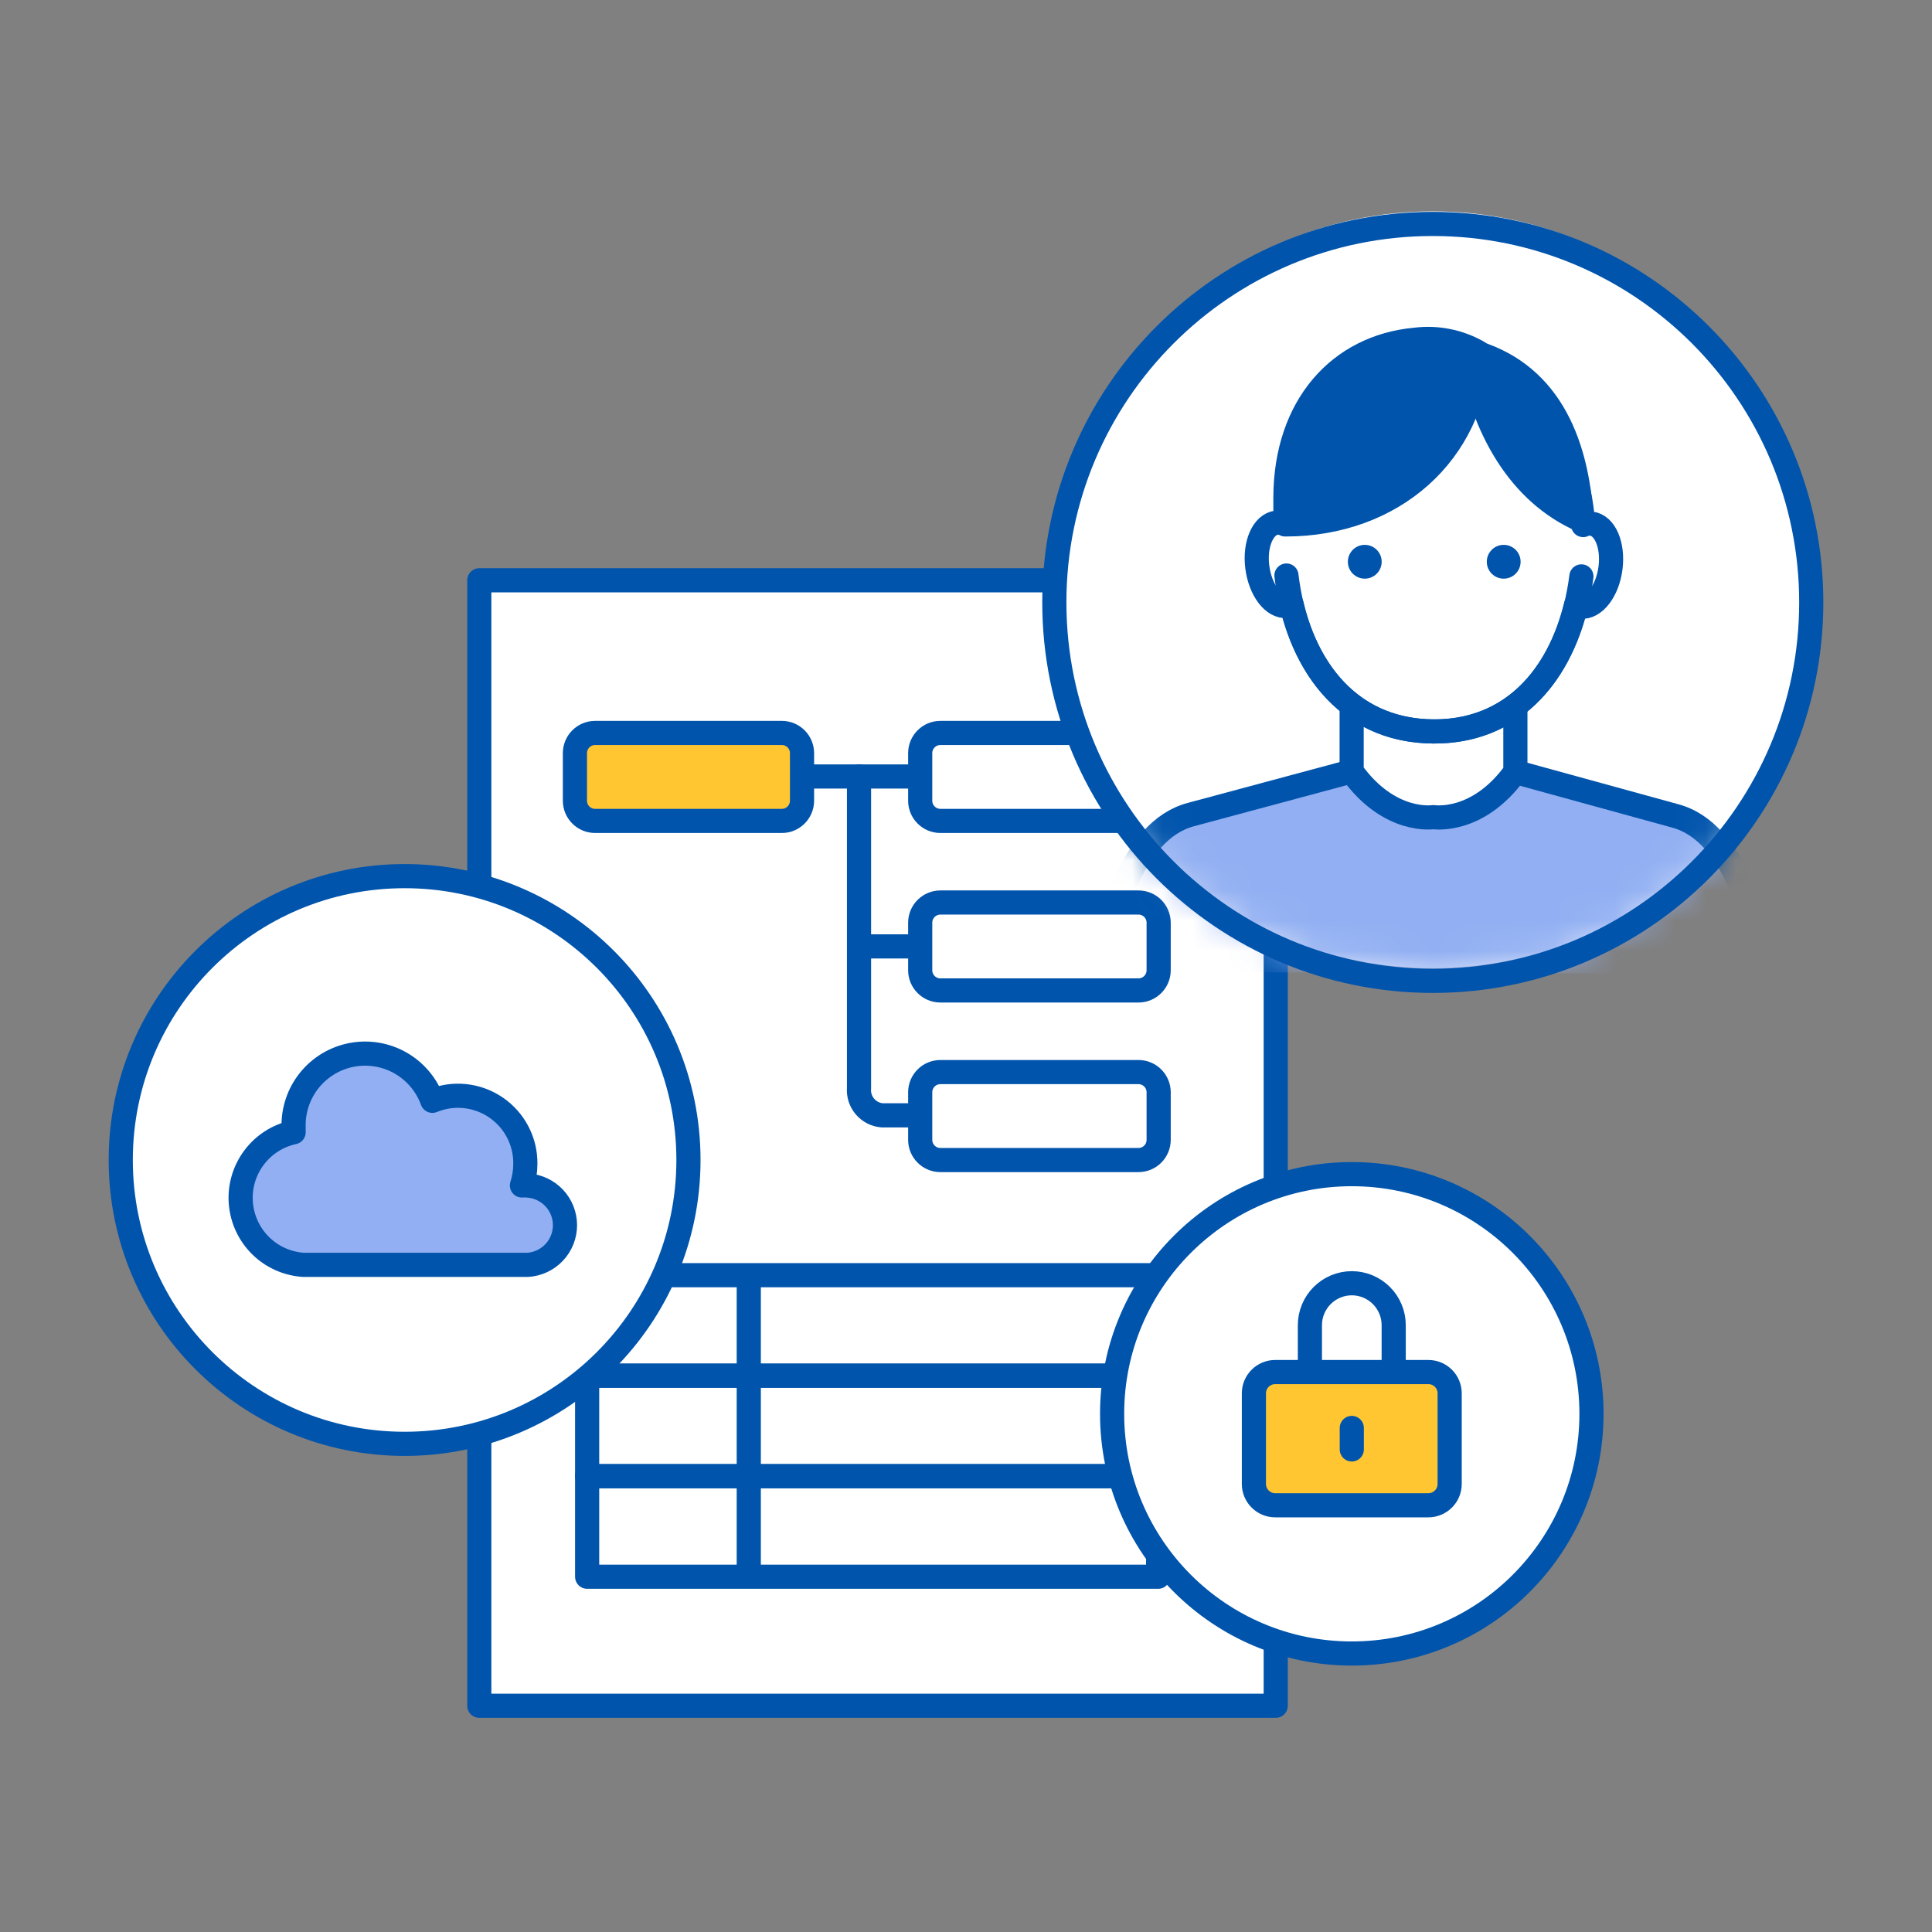
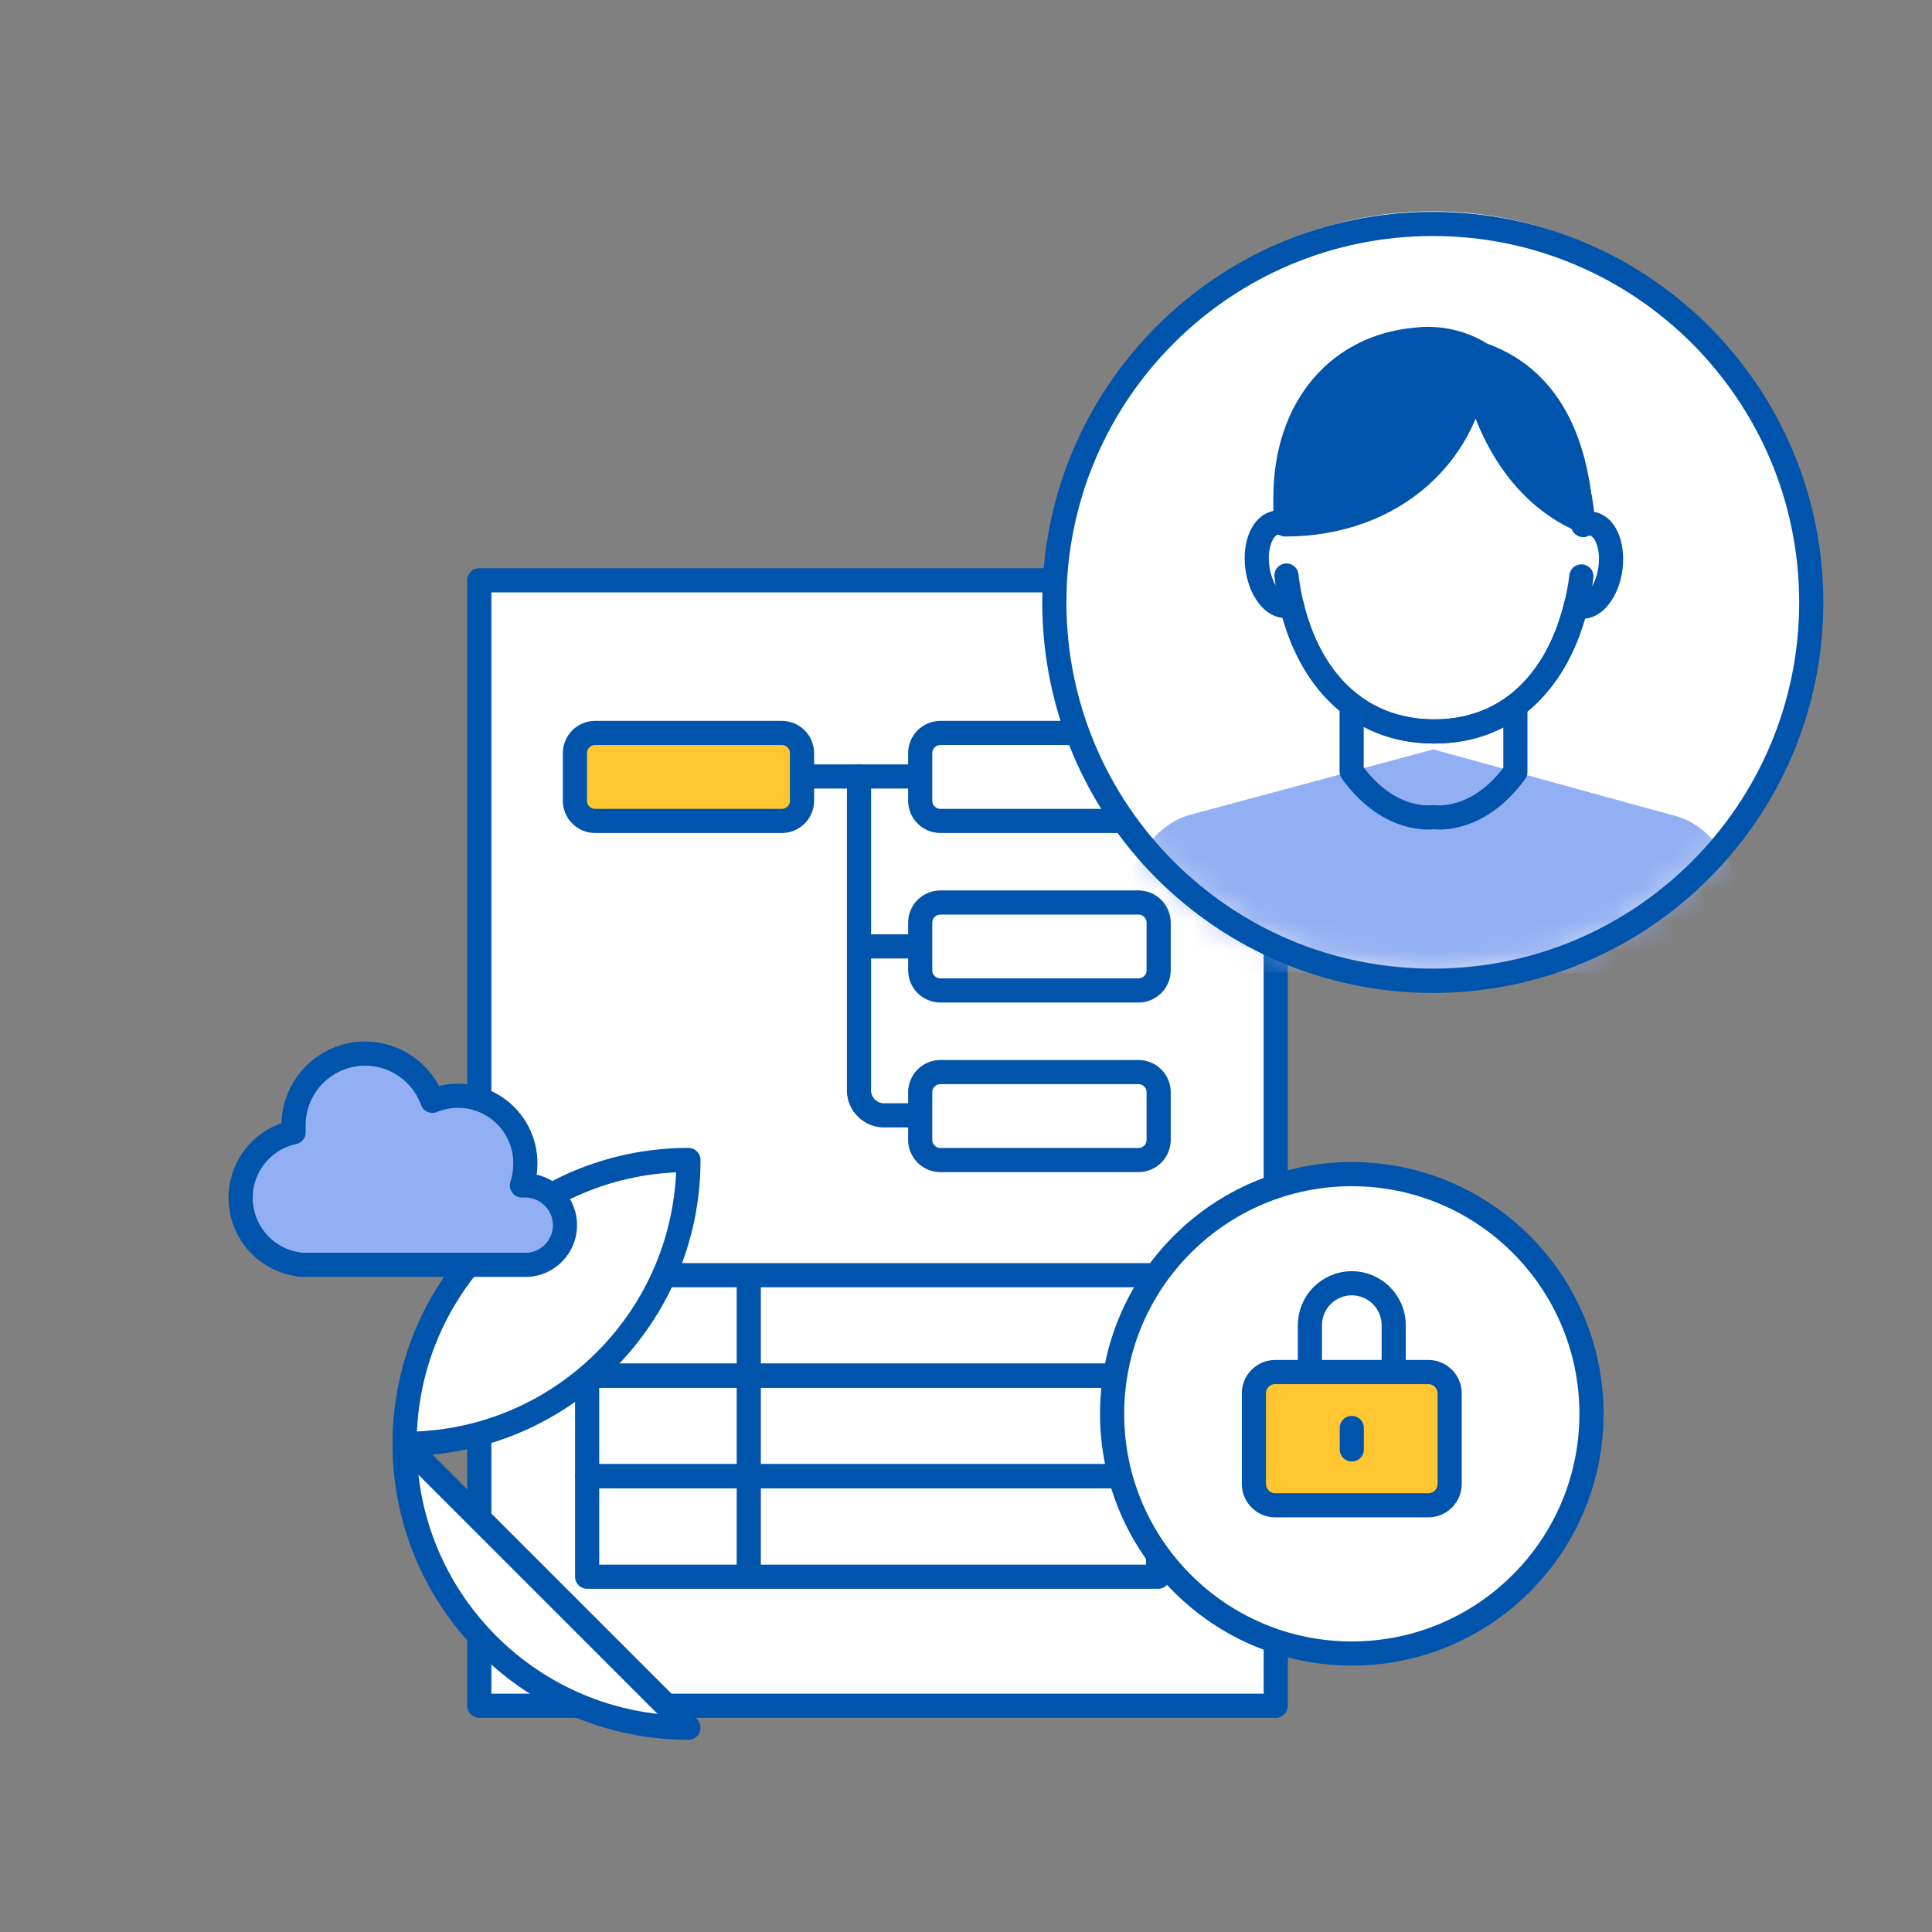
<svg xmlns="http://www.w3.org/2000/svg" fill="none" height="64" viewBox="0 0 64 64" width="64">
  <rect x="0" y="0" width="64" height="64" fill="#808080" stroke="none" />
  <mask id="a" height="27" maskUnits="userSpaceOnUse" width="27" x="34" y="6">
    <path d="m47.463 32.075c6.924 0 12.537-5.613 12.537-12.537 0-6.924-5.613-12.537-12.537-12.537s-12.537 5.613-12.537 12.537c0 6.924 5.613 12.537 12.537 12.537z" fill="#fff" stroke="#0054ac" stroke-linejoin="round" stroke-width=".8" />
  </mask>
  <g stroke="#0054ac" stroke-linejoin="round" stroke-width=".8">
    <path d="m42.26 19.223h-26.383v37.282h26.383z" fill="#fff" stroke-linecap="round" />
    <path d="m38.365 42.242h-18.915v3.331h18.915z" />
    <path d="m24.804 42.242v3.327" />
    <path d="m38.365 45.569h-18.915v3.331h18.915z" />
    <path d="m24.804 45.569v3.331" />
    <path d="m38.365 48.9h-18.915v3.331h18.915z" />
    <path d="m24.804 48.9v3.331" />
    <path d="m20.729 25.722h12.529" stroke-linecap="round" />
    <path d="m28.636 31.351h5.341" stroke-linecap="round" />
    <path d="m33.797 36.947h-4.572c-.11-.009-.216-.038-.314-.088-.098-.05-.185-.118-.257-.202-.071-.084-.126-.18-.16-.285s-.047-.214-.038-.324v-10.331" stroke-linecap="round" />
    <path d="m37.713 35.514h-6.561c-.369 0-.669.299-.669.669v1.576c0 .369.299.669.669.669h6.561c.369 0 .669-.299.669-.669v-1.576c0-.369-.299-.669-.669-.669z" fill="#fff" />
    <path d="m37.713 29.897h-6.561c-.369 0-.669.299-.669.669v1.575c0 .369.299.669.669.669h6.561c.369 0 .669-.299.669-.669v-1.575c0-.369-.299-.669-.669-.669z" fill="#fff" />
    <path d="m37.713 24.28h-6.561c-.369 0-.669.299-.669.669v1.576c0 .369.299.669.669.669h6.561c.369 0 .669-.299.669-.669v-1.576c0-.369-.299-.669-.669-.669z" fill="#fff" />
    <path d="m25.899 24.28h-6.185c-.369 0-.669.299-.669.669v1.576c0 .369.299.669.669.669h6.185c.369 0 .669-.299.669-.669v-1.576c0-.369-.299-.669-.669-.669z" fill="#ffc631" />
-     <path d="m13.403 47.829c5.193 0 9.403-4.21 9.403-9.403s-4.21-9.403-9.403-9.403c-5.193 0-9.403 4.21-9.403 9.403s4.21 9.403 9.403 9.403z" fill="#fff" />
+     <path d="m13.403 47.829c5.193 0 9.403-4.21 9.403-9.403c-5.193 0-9.403 4.21-9.403 9.403s4.21 9.403 9.403 9.403z" fill="#fff" />
    <path d="m17.495 39.27c-.068-.004-.137-.004-.205 0 .074-.231.112-.472.113-.715.004-.369-.083-.733-.254-1.059-.171-.327-.42-.606-.725-.813-.305-.207-.657-.335-1.023-.373-.367-.038-.737.016-1.078.156-.192-.53-.566-.974-1.055-1.253-.489-.279-1.062-.374-1.616-.269-.553.105-1.051.404-1.404.843-.353.439-.538.99-.522 1.553v.167c-.525.113-.991.412-1.312.842-.322.43-.477.961-.437 1.496.04.535.272 1.038.653 1.416.381.378.887.604 1.422.639h.159.159 7.104c.336-.019.651-.166.882-.41s.36-.568.36-.904-.129-.66-.36-.904-.547-.391-.882-.41z" fill="#91aff2" />
    <path d="m44.78 54.775c4.385 0 7.94-3.555 7.94-7.94s-3.555-7.94-7.94-7.94c-4.385 0-7.94 3.555-7.94 7.94s3.555 7.94 7.94 7.94z" fill="#fff" />
  </g>
  <path d="m47.316 45.451h-5.073c-.39 0-.706.316-.706.706v3.001c0 .39.316.706.706.706h5.073c.39 0 .706-.316.706-.706v-3.001c0-.39-.316-.706-.706-.706z" fill="#ffc631" />
  <path d="m47.316 45.451h-5.073c-.39 0-.706.316-.706.706v3.001c0 .39.316.706.706.706h5.073c.39 0 .706-.316.706-.706v-3.001c0-.39-.316-.706-.706-.706z" stroke="#0054ac" stroke-linejoin="round" stroke-width=".8" />
  <path d="m43.392 45.485v-1.588c0-.182.036-.363.106-.531.07-.168.172-.321.301-.45.129-.129.282-.231.45-.301.168-.07.349-.106.531-.106s.363.036.531.106c.168.07.321.172.45.301.129.129.231.282.301.45.07.168.106.349.106.531v1.588" stroke="#0054ac" stroke-linejoin="round" stroke-width=".8" />
  <path d="m44.78 47.303v.711" stroke="#0054ac" stroke-linecap="round" stroke-linejoin="round" stroke-width=".8" />
  <path d="m47.463 32.075c6.924 0 12.537-5.613 12.537-12.537 0-6.924-5.613-12.537-12.537-12.537s-12.537 5.613-12.537 12.537c0 6.924 5.613 12.537 12.537 12.537z" fill="#fff" />
  <g mask="url(#a)">
    <path d="m58.474 32.263c-.288-1.601-.965-4.693-2.984-5.236l-8.011-2.202-8.02 2.156c-2.023.531-2.712 3.619-3.013 5.215" fill="#91aff2" />
-     <path d="m58.474 32.263c-.288-1.601-.965-4.693-2.984-5.236l-8.011-2.202-8.02 2.156c-2.023.531-2.712 3.619-3.013 5.215" stroke="#0054ac" stroke-linejoin="round" stroke-width=".8" />
-     <path d="m50.192 25.568.021-5.098h-5.433v5.103c1.254 1.751 2.708 1.513 2.708 1.513s1.463.242 2.716-1.5" fill="#fff" />
    <path d="m44.775 22.889v2.666c1.254 1.751 2.708 1.513 2.708 1.513s1.463.242 2.716-1.5v-2.666" stroke="#0054ac" stroke-linejoin="round" stroke-width=".8" />
    <path d="m52.716 17.347c-.093-.01-.187.006-.272.046-.184-3.063-2.131-5.136-4.923-5.144-2.792-.008-4.752 2.052-4.956 5.115-.085-.039-.178-.056-.272-.05-.451.05-.74.706-.644 1.467.096.761.531 1.341.982 1.291.054-.006.106-.022.155-.046.564 2.378 2.119 4.179 4.697 4.204s4.146-1.801 4.722-4.179c.05.024.104.04.159.046.447.05.89-.522.986-1.283s-.184-1.421-.635-1.471" fill="#fff" />
    <path d="m52.716 17.347c-.093-.01-.187.006-.272.046-.184-3.063-2.131-5.136-4.923-5.144-2.792-.008-4.752 2.052-4.956 5.115-.085-.039-.178-.056-.272-.05-.451.05-.74.706-.644 1.467.096.761.531 1.341.982 1.291.054-.006.106-.022.155-.046.564 2.378 2.119 4.179 4.697 4.204s4.146-1.801 4.722-4.179c.05.024.104.04.159.046.447.05.89-.522.986-1.283s-.184-1.417-.635-1.467z" stroke="#0054ac" stroke-linejoin="round" stroke-width=".8" />
    <path d="m52.386 19.094c-.359 2.833-1.985 5.144-4.902 5.136" stroke="#0054ac" stroke-linecap="round" stroke-linejoin="round" stroke-width=".8" />
    <path d="m42.615 19.065c.339 2.833 1.952 5.157 4.869 5.165" stroke="#0054ac" stroke-linecap="round" stroke-linejoin="round" stroke-width=".8" />
    <g fill="#0054ac">
-       <path d="m45.21 19.169c.309 0 .56-.251.56-.56s-.251-.56-.56-.56-.56.251-.56.56.251.56.56.56z" />
-       <path d="m49.812 19.169c.309 0 .56-.251.56-.56s-.251-.56-.56-.56c-.309 0-.56.251-.56.56s.251.56.56.56z" />
      <path d="m52.394 17.234c-.159-2.712-1.162-4.94-3.707-5.613.418 2.595 1.672 4.727 3.707 5.613z" stroke="#0054ac" stroke-linejoin="round" stroke-width=".8" />
      <path d="m48.971 11.672c-.632-.363-1.366-.51-2.09-.418-2.507.23-4.292 2.194-4.3 5.228v.89c3.565.004 6.223-2.378 6.39-5.7z" stroke="#0054ac" stroke-linejoin="round" stroke-width=".8" />
    </g>
  </g>
  <path d="m47.463 32.492c6.924 0 12.537-5.613 12.537-12.537s-5.613-12.537-12.537-12.537-12.537 5.613-12.537 12.537 5.613 12.537 12.537 12.537z" stroke="#0054ac" stroke-linecap="round" stroke-linejoin="round" stroke-width=".8" />
</svg>